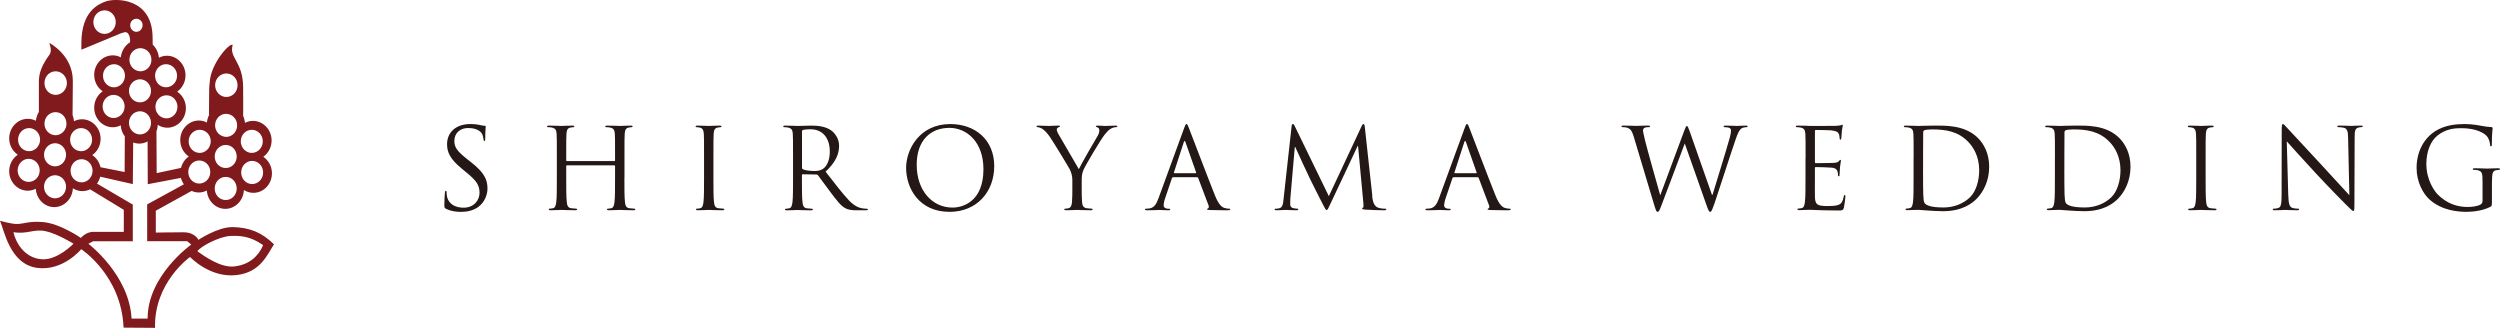
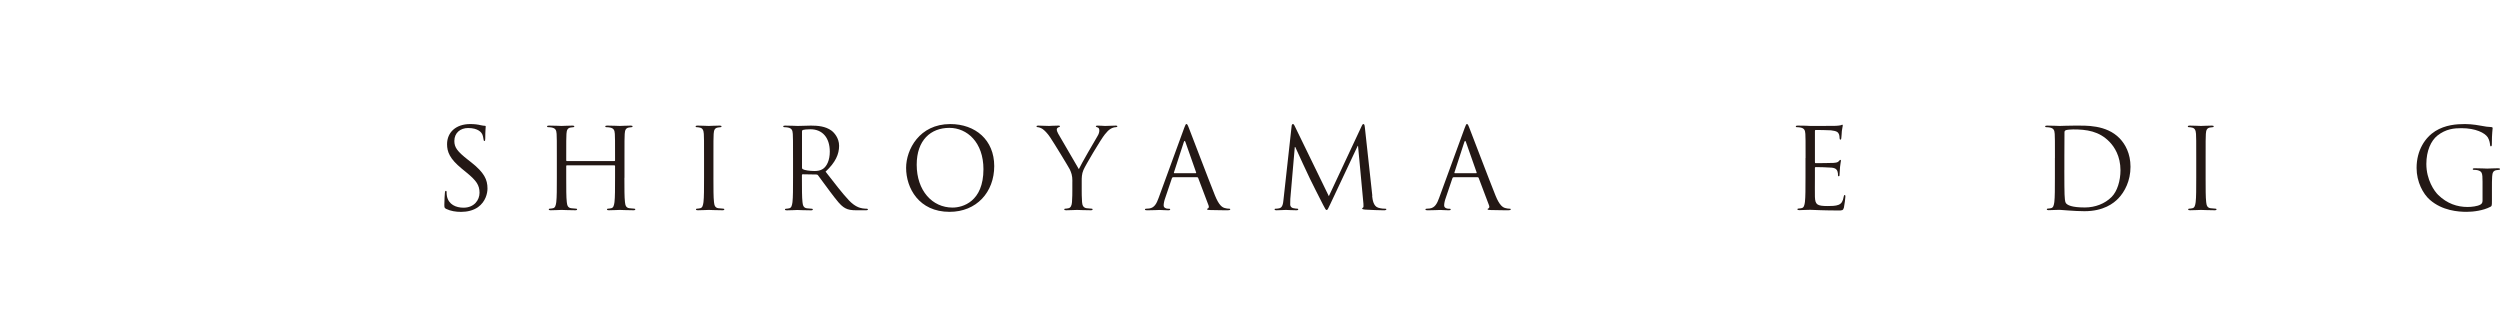
<svg xmlns="http://www.w3.org/2000/svg" id="_レイヤー_1" viewBox="0 0 663 86.95">
  <defs>
    <style>.cls-1{fill:#231815;}.cls-2{fill:#801a1c;}</style>
  </defs>
  <path class="cls-1" d="M118.29,55.37c-.42-.21-.45-.33-.45-1.13,0-1.48.12-2.67.15-3.15.03-.33.09-.47.24-.47.18,0,.21.09.21.33,0,.27,0,.68.09,1.1.45,2.2,2.4,3.03,4.39,3.03,2.85,0,4.25-2.05,4.25-3.95,0-2.05-.86-3.24-3.41-5.34l-1.34-1.1c-3.15-2.58-3.86-4.42-3.86-6.44,0-3.18,2.37-5.35,6.15-5.35,1.16,0,2.02.12,2.76.3.56.12.8.15,1.04.15s.3.06.3.21-.12,1.13-.12,3.15c0,.48-.06.68-.21.68-.18,0-.21-.15-.24-.39-.03-.36-.21-1.16-.39-1.48-.18-.33-.98-1.57-3.71-1.57-2.05,0-3.65,1.28-3.65,3.44,0,1.69.77,2.76,3.62,4.99l.83.65c3.5,2.76,4.34,4.6,4.34,6.98,0,1.22-.48,3.47-2.52,4.93-1.28.89-2.88,1.25-4.48,1.25-1.4,0-2.76-.21-3.98-.8Z" />
  <path class="cls-1" d="M165.59,47.15c0,2.85,0,5.2.15,6.44.09.86.27,1.51,1.16,1.63.42.06,1.07.12,1.34.12.18,0,.24.09.24.18,0,.15-.15.24-.47.24-1.63,0-3.5-.09-3.65-.09s-2.02.09-2.91.09c-.33,0-.48-.06-.48-.24,0-.09.06-.18.24-.18.27,0,.62-.06.89-.12.59-.12.74-.77.86-1.63.15-1.25.15-3.59.15-6.44v-3.12c0-.12-.09-.18-.18-.18h-12.59c-.09,0-.18.03-.18.18v3.12c0,2.85,0,5.2.15,6.44.09.86.27,1.51,1.16,1.63.42.06,1.07.12,1.34.12.18,0,.24.09.24.18,0,.15-.15.24-.48.24-1.63,0-3.5-.09-3.65-.09s-2.02.09-2.91.09c-.33,0-.48-.06-.48-.24,0-.09.06-.18.24-.18.27,0,.62-.06.89-.12.59-.12.74-.77.86-1.63.15-1.25.15-3.59.15-6.44v-5.23c0-4.63,0-5.46-.06-6.41-.06-1.01-.3-1.48-1.28-1.69-.24-.06-.74-.09-1.01-.09-.12,0-.24-.06-.24-.18,0-.18.15-.24.47-.24,1.34,0,3.21.09,3.36.09s2.02-.09,2.91-.09c.33,0,.48.06.48.24,0,.12-.12.18-.24.18-.21,0-.39.03-.74.09-.8.15-1.04.65-1.1,1.69-.06.95-.06,1.78-.06,6.41v.62c0,.15.09.18.18.18h12.59c.09,0,.18-.03.18-.18v-.62c0-4.63,0-5.46-.06-6.41-.06-1.01-.3-1.48-1.28-1.69-.24-.06-.74-.09-1.01-.09-.12,0-.24-.06-.24-.18,0-.18.15-.24.48-.24,1.34,0,3.21.09,3.36.09s2.02-.09,2.91-.09c.33,0,.48.06.48.24,0,.12-.12.18-.24.18-.21,0-.39.03-.74.09-.8.15-1.04.65-1.1,1.69-.06.95-.06,1.78-.06,6.41v5.23Z" />
  <path class="cls-1" d="M189.2,47.15c0,2.85,0,5.2.15,6.44.09.86.27,1.51,1.16,1.63.42.06,1.07.12,1.34.12.18,0,.24.09.24.18,0,.15-.15.24-.48.24-1.63,0-3.5-.09-3.65-.09s-2.02.09-2.91.09c-.33,0-.48-.06-.48-.24,0-.09.06-.18.24-.18.27,0,.62-.06.89-.12.59-.12.74-.77.86-1.63.15-1.25.15-3.59.15-6.44v-5.23c0-4.63,0-5.46-.06-6.41-.06-1.01-.36-1.51-1.01-1.66-.33-.09-.71-.12-.92-.12-.12,0-.24-.06-.24-.18,0-.18.15-.24.47-.24.98,0,2.85.09,3,.09s2.02-.09,2.91-.09c.33,0,.48.06.48.24,0,.12-.12.18-.24.18-.21,0-.39.03-.74.09-.8.15-1.04.65-1.1,1.69-.06.95-.06,1.78-.06,6.41v5.23Z" />
  <path class="cls-1" d="M210.31,41.92c0-4.63,0-5.46-.06-6.41-.06-1.01-.3-1.48-1.28-1.69-.24-.06-.74-.09-1.01-.09-.12,0-.24-.06-.24-.18,0-.18.15-.24.47-.24,1.34,0,3.21.09,3.36.09.33,0,2.58-.09,3.5-.09,1.87,0,3.86.18,5.43,1.31.74.53,2.05,1.99,2.05,4.04,0,2.2-.92,4.39-3.59,6.86,2.43,3.12,4.45,5.76,6.18,7.6,1.6,1.69,2.88,2.02,3.62,2.14.56.09.98.09,1.16.09.15,0,.27.09.27.18,0,.18-.18.24-.71.24h-2.11c-1.66,0-2.41-.15-3.18-.56-1.28-.68-2.32-2.14-4.01-4.36-1.25-1.63-2.64-3.62-3.24-4.39-.12-.12-.21-.18-.39-.18l-3.65-.06c-.15,0-.21.09-.21.24v.71c0,2.85,0,5.2.15,6.44.09.86.27,1.51,1.16,1.63.42.06,1.07.12,1.34.12.18,0,.24.09.24.18,0,.15-.15.24-.47.24-1.63,0-3.5-.09-3.65-.09-.03,0-1.9.09-2.79.09-.33,0-.48-.06-.48-.24,0-.09.06-.18.24-.18.27,0,.62-.06.89-.12.59-.12.74-.77.86-1.63.15-1.25.15-3.59.15-6.44v-5.23ZM212.69,44.51c0,.15.06.27.21.36.45.27,1.81.48,3.12.48.71,0,1.54-.09,2.23-.56,1.04-.71,1.81-2.32,1.81-4.57,0-3.71-1.96-5.94-5.14-5.94-.89,0-1.69.09-1.99.18-.15.06-.24.18-.24.36v9.71Z" />
  <path class="cls-1" d="M252,32.9c6.68,0,11.67,4.22,11.67,11.14s-4.69,12.14-11.85,12.14c-8.14,0-11.52-6.32-11.52-11.67,0-4.81,3.5-11.61,11.7-11.61ZM252.62,55.05c2.67,0,8.19-1.54,8.19-10.18,0-7.13-4.34-10.96-9.03-10.96-4.96,0-8.67,3.27-8.67,9.77,0,6.92,4.16,11.37,9.5,11.37Z" />
  <path class="cls-1" d="M284.4,48.07c0-1.6-.3-2.26-.68-3.12-.21-.47-4.19-7.01-5.23-8.55-.74-1.1-1.49-1.84-2.02-2.2-.45-.3-1.01-.47-1.28-.47-.15,0-.3-.06-.3-.21,0-.12.12-.21.39-.21.56,0,2.79.09,2.94.09.21,0,1.34-.09,2.49-.09.33,0,.39.09.39.21s-.18.15-.45.27c-.24.12-.39.3-.39.53,0,.36.15.71.39,1.16.48.86,4.93,8.52,5.46,9.38.56-1.25,4.33-7.75,4.93-8.73.39-.62.5-1.13.5-1.51,0-.42-.12-.74-.47-.83-.27-.09-.45-.15-.45-.3,0-.12.18-.18.47-.18.77,0,1.72.09,1.96.09.18,0,2.32-.09,2.88-.09.21,0,.39.06.39.18,0,.15-.15.24-.39.24-.33,0-.89.12-1.37.42-.59.36-.92.71-1.57,1.51-.98,1.19-5.14,8.17-5.67,9.44-.45,1.07-.45,1.99-.45,2.97v2.55c0,.47,0,1.72.09,2.97.06.86.33,1.51,1.22,1.63.42.06,1.07.12,1.34.12.18,0,.24.09.24.18,0,.15-.15.24-.48.24-1.63,0-3.5-.09-3.65-.09s-2.02.09-2.91.09c-.33,0-.48-.06-.48-.24,0-.09.06-.18.24-.18.27,0,.62-.06.89-.12.59-.12.86-.77.92-1.63.09-1.25.09-2.49.09-2.97v-2.55Z" />
  <path class="cls-1" d="M314,34.05c.36-.98.47-1.16.65-1.16s.3.15.65,1.07c.45,1.13,5.11,13.39,6.92,17.9,1.07,2.64,1.93,3.12,2.55,3.3.45.15.89.18,1.19.18.18,0,.3.03.3.18,0,.18-.27.24-.59.24-.45,0-2.61,0-4.66-.06-.56-.03-.89-.03-.89-.21,0-.12.09-.18.21-.21.18-.06.36-.33.18-.8l-2.76-7.3c-.06-.12-.12-.18-.27-.18h-6.38c-.15,0-.24.09-.3.24l-1.78,5.26c-.27.74-.42,1.45-.42,1.99,0,.59.62.86,1.13.86h.3c.21,0,.3.06.3.18,0,.18-.18.24-.45.24-.71,0-1.99-.09-2.32-.09s-1.96.09-3.36.09c-.39,0-.56-.06-.56-.24,0-.12.12-.18.27-.18.21,0,.62-.03.86-.06,1.37-.18,1.96-1.31,2.49-2.79l6.74-18.44ZM317.09,45.93c.15,0,.15-.09.12-.21l-2.82-8.02c-.15-.45-.3-.45-.45,0l-2.61,8.02c-.06.15,0,.21.09.21h5.67Z" />
  <path class="cls-1" d="M363.89,51.93c.12,1.07.33,2.73,1.6,3.15.86.27,1.63.27,1.93.27.15,0,.24.03.24.15,0,.18-.27.27-.62.27-.65,0-3.86-.09-4.96-.18-.68-.06-.83-.15-.83-.3,0-.12.06-.18.21-.21.15-.03.18-.53.12-1.07l-1.43-15.32h-.09l-7.27,15.44c-.62,1.31-.71,1.57-.98,1.57-.21,0-.36-.3-.92-1.37-.77-1.46-3.33-6.59-3.47-6.89-.27-.53-3.59-7.66-3.92-8.46h-.12l-1.19,13.78c-.03.48-.03,1.01-.03,1.51,0,.45.33.83.77.92.5.12.95.15,1.13.15.12,0,.24.06.24.15,0,.21-.18.27-.53.27-1.1,0-2.52-.09-2.76-.09-.27,0-1.69.09-2.49.09-.3,0-.5-.06-.5-.27,0-.09.15-.15.3-.15.24,0,.45,0,.89-.09.98-.18,1.07-1.34,1.19-2.46l2.14-19.36c.03-.33.15-.53.33-.53s.3.12.45.45l9.09,18.68,8.73-18.65c.12-.27.24-.48.45-.48s.3.24.36.8l1.99,18.23Z" />
  <path class="cls-1" d="M388.39,34.05c.36-.98.47-1.16.65-1.16s.3.15.65,1.07c.45,1.13,5.11,13.39,6.92,17.9,1.07,2.64,1.93,3.12,2.55,3.3.45.15.89.18,1.19.18.18,0,.3.03.3.18,0,.18-.27.24-.59.24-.45,0-2.61,0-4.66-.06-.56-.03-.89-.03-.89-.21,0-.12.09-.18.21-.21.18-.06.36-.33.18-.8l-2.76-7.3c-.06-.12-.12-.18-.27-.18h-6.38c-.15,0-.24.09-.3.24l-1.78,5.26c-.27.74-.42,1.45-.42,1.99,0,.59.62.86,1.13.86h.3c.21,0,.3.06.3.18,0,.18-.18.24-.45.24-.71,0-1.99-.09-2.32-.09s-1.96.09-3.36.09c-.39,0-.56-.06-.56-.24,0-.12.12-.18.27-.18.21,0,.62-.03.86-.06,1.37-.18,1.96-1.31,2.49-2.79l6.74-18.44ZM391.48,45.93c.15,0,.15-.09.12-.21l-2.82-8.02c-.15-.45-.3-.45-.45,0l-2.61,8.02c-.06.15,0,.21.09.21h5.67Z" />
-   <path class="cls-1" d="M454.04,51.66h.12c.8-2.73,3.53-11.34,4.57-15.14.3-1.1.33-1.51.33-1.9,0-.53-.33-.89-1.69-.89-.15,0-.27-.09-.27-.21,0-.15.15-.21.5-.21,1.51,0,2.76.09,3.03.09.21,0,1.49-.09,2.41-.09.27,0,.42.06.42.18,0,.15-.09.24-.27.24-.12,0-.68.03-1.01.15-.89.33-1.37,1.57-1.93,3.21-1.31,3.77-4.31,13.21-5.46,16.54-.77,2.2-.92,2.55-1.25,2.55-.3,0-.47-.39-.89-1.54l-5.82-16.51h-.06c-1.07,2.85-5.14,13.72-6.21,16.48-.48,1.25-.62,1.57-.98,1.57-.3,0-.45-.33-1.04-2.35l-5.28-17.61c-.48-1.57-.86-2.02-1.63-2.32-.39-.15-1.13-.18-1.34-.18-.15,0-.27-.03-.27-.21,0-.15.18-.21.47-.21,1.54,0,3.18.09,3.5.09.27,0,1.57-.09,3.06-.09.42,0,.53.09.53.21,0,.18-.15.21-.3.21-.24,0-.8,0-1.16.18-.18.09-.39.33-.39.71s.27,1.42.56,2.73c.45,1.9,3.53,12.8,3.98,14.37h.06l6.29-16.92c.45-1.22.56-1.37.74-1.37.21,0,.39.39.74,1.4l5.91,16.84Z" />
  <path class="cls-1" d="M478.84,41.92c0-4.63,0-5.46-.06-6.41-.06-1.01-.3-1.48-1.28-1.69-.24-.06-.74-.09-1.01-.09-.12,0-.24-.06-.24-.18,0-.18.15-.24.47-.24.68,0,1.49,0,2.14.03l1.22.06c.21,0,6.12,0,6.8-.03.56-.03,1.04-.09,1.28-.15.15-.03.27-.15.42-.15.09,0,.12.12.12.27,0,.21-.15.56-.24,1.4-.03.3-.09,1.6-.15,1.96-.03.15-.09.33-.21.33-.18,0-.24-.15-.24-.39,0-.21-.03-.71-.18-1.07-.21-.48-.5-.83-2.11-1.01-.5-.06-3.74-.09-4.07-.09-.12,0-.18.09-.18.3v8.19c0,.21.03.3.18.3.39,0,4.04,0,4.72-.06.71-.06,1.13-.12,1.4-.42.21-.24.33-.39.45-.39.09,0,.15.06.15.24s-.15.68-.24,1.66c-.06.59-.12,1.69-.12,1.9,0,.24,0,.56-.21.56-.15,0-.21-.12-.21-.27,0-.3,0-.59-.12-.98-.12-.42-.39-.92-1.54-1.04-.8-.09-3.74-.15-4.25-.15-.15,0-.21.09-.21.21v2.61c0,1.01-.03,4.45,0,5.08.09,2.05.53,2.43,3.44,2.43.77,0,2.08,0,2.85-.33.77-.33,1.13-.92,1.34-2.14.06-.33.12-.45.27-.45.18,0,.18.24.18.45,0,.24-.24,2.26-.39,2.88-.21.77-.45.77-1.6.77-2.23,0-3.86-.06-5.02-.09-1.16-.06-1.87-.09-2.32-.09-.06,0-.56,0-1.19.03-.59,0-1.28.06-1.72.06-.33,0-.48-.06-.48-.24,0-.09.06-.18.24-.18.27,0,.62-.06.89-.12.59-.12.74-.77.86-1.63.15-1.25.15-3.59.15-6.44v-5.23Z" />
-   <path class="cls-1" d="M507.49,41.92c0-4.63,0-5.46-.06-6.41-.06-1.01-.3-1.48-1.28-1.69-.24-.06-.74-.09-1.01-.09-.12,0-.24-.06-.24-.18,0-.18.15-.24.47-.24,1.34,0,3.21.09,3.36.09.36,0,2.23-.09,4.01-.09,2.94,0,8.37-.27,11.91,3.38,1.48,1.54,2.88,4.01,2.88,7.54,0,3.74-1.54,6.62-3.21,8.37-1.28,1.34-3.95,3.41-9,3.41-1.28,0-2.85-.09-4.13-.18-1.31-.09-2.32-.18-2.46-.18-.06,0-.56,0-1.19.03-.59,0-1.28.06-1.72.06-.33,0-.48-.06-.48-.24,0-.09.06-.18.24-.18.27,0,.62-.06.89-.12.59-.12.74-.77.86-1.63.15-1.25.15-3.59.15-6.44v-5.23ZM509.99,45.13c0,3.15.03,5.88.06,6.44.03.74.09,1.93.33,2.26.39.56,1.54,1.19,5.05,1.19,2.76,0,5.31-1.01,7.07-2.76,1.54-1.51,2.38-4.36,2.38-7.1,0-3.77-1.63-6.21-2.85-7.48-2.79-2.94-6.18-3.36-9.71-3.36-.59,0-1.69.09-1.93.21-.27.12-.36.27-.36.59-.03,1.01-.03,4.04-.03,6.32v3.68Z" />
  <path class="cls-1" d="M544.97,41.92c0-4.63,0-5.46-.06-6.41-.06-1.01-.3-1.48-1.28-1.69-.24-.06-.74-.09-1.01-.09-.12,0-.24-.06-.24-.18,0-.18.15-.24.47-.24,1.34,0,3.21.09,3.36.09.36,0,2.23-.09,4.01-.09,2.94,0,8.37-.27,11.91,3.38,1.48,1.54,2.88,4.01,2.88,7.54,0,3.74-1.54,6.62-3.21,8.37-1.28,1.34-3.95,3.41-9,3.41-1.28,0-2.85-.09-4.13-.18-1.31-.09-2.32-.18-2.46-.18-.06,0-.56,0-1.19.03-.59,0-1.28.06-1.72.06-.33,0-.48-.06-.48-.24,0-.09.06-.18.24-.18.27,0,.62-.06.89-.12.59-.12.74-.77.86-1.63.15-1.25.15-3.59.15-6.44v-5.23ZM547.46,45.13c0,3.15.03,5.88.06,6.44.03.74.09,1.93.33,2.26.39.56,1.54,1.19,5.05,1.19,2.76,0,5.32-1.01,7.07-2.76,1.54-1.51,2.38-4.36,2.38-7.1,0-3.77-1.63-6.21-2.85-7.48-2.79-2.94-6.18-3.36-9.71-3.36-.59,0-1.69.09-1.93.21-.27.12-.36.27-.36.59-.03,1.01-.03,4.04-.03,6.32v3.68Z" />
  <path class="cls-1" d="M584.93,47.15c0,2.85,0,5.2.15,6.44.09.86.27,1.51,1.16,1.63.42.06,1.07.12,1.34.12.18,0,.24.09.24.18,0,.15-.15.24-.48.24-1.63,0-3.5-.09-3.65-.09s-2.02.09-2.91.09c-.33,0-.48-.06-.48-.24,0-.09.06-.18.24-.18.27,0,.62-.06.89-.12.59-.12.74-.77.86-1.63.15-1.25.15-3.59.15-6.44v-5.23c0-4.63,0-5.46-.06-6.41-.06-1.01-.36-1.51-1.01-1.66-.33-.09-.71-.12-.92-.12-.12,0-.24-.06-.24-.18,0-.18.15-.24.47-.24.98,0,2.85.09,3,.09s2.02-.09,2.91-.09c.33,0,.48.06.48.24,0,.12-.12.18-.24.18-.21,0-.39.03-.74.09-.8.15-1.04.65-1.1,1.69-.06.95-.06,1.78-.06,6.41v5.23Z" />
-   <path class="cls-1" d="M606.85,51.72c.06,2.43.36,3.21,1.16,3.44.56.15,1.22.18,1.48.18.15,0,.24.06.24.18,0,.18-.18.24-.53.24-1.69,0-2.88-.09-3.15-.09s-1.51.09-2.85.09c-.3,0-.47-.03-.47-.24,0-.12.09-.18.24-.18.24,0,.77-.03,1.22-.18.74-.21.89-1.07.89-3.77l.03-17.01c0-1.16.09-1.49.33-1.49s.74.65,1.04.95c.45.5,4.87,5.29,9.44,10.18,2.94,3.15,6.18,6.77,7.13,7.75l-.33-15.08c-.03-1.93-.24-2.58-1.16-2.82-.53-.12-1.22-.15-1.46-.15-.21,0-.24-.09-.24-.21,0-.18.24-.21.59-.21,1.34,0,2.76.09,3.09.09s1.31-.09,2.52-.09c.33,0,.53.03.53.21,0,.12-.12.21-.33.21-.15,0-.36,0-.71.09-.98.21-1.1.86-1.1,2.64l-.06,17.4c0,1.96-.06,2.11-.27,2.11-.24,0-.59-.33-2.17-1.9-.33-.3-4.6-4.66-7.75-8.05-3.44-3.71-6.8-7.45-7.75-8.52l.39,14.22Z" />
  <path class="cls-1" d="M658.37,48.19c0-2.41-.15-2.73-1.34-3.06-.24-.06-.74-.09-1.01-.09-.12,0-.24-.06-.24-.18,0-.18.15-.24.47-.24,1.34,0,3.21.09,3.36.09s2.02-.09,2.91-.09c.33,0,.48.06.48.24,0,.12-.12.18-.24.18-.21,0-.39.03-.74.09-.8.15-1.04.65-1.1,1.69-.06.95-.06,1.84-.06,3.09v3.33c0,1.34-.03,1.4-.39,1.6-1.9,1.01-4.57,1.34-6.29,1.34-2.26,0-6.47-.3-9.77-3.18-1.81-1.57-3.53-4.75-3.53-8.46,0-4.75,2.32-8.11,4.96-9.77,2.67-1.66,5.61-1.87,7.9-1.87,1.87,0,3.98.39,4.54.5.62.15,1.66.27,2.41.3.3.03.36.15.36.27,0,.42-.21,1.25-.21,4.22,0,.47-.06.62-.27.62-.15,0-.18-.18-.21-.45-.03-.42-.18-1.25-.62-1.96-.74-1.13-3.15-2.41-6.98-2.41-1.87,0-4.1.18-6.35,1.96-1.72,1.37-2.94,4.07-2.94,7.54,0,4.19,2.11,7.22,3.15,8.22,2.35,2.29,5.05,3.18,7.78,3.18,1.07,0,2.61-.18,3.38-.62.39-.21.59-.53.59-1.04v-5.05Z" />
-   <path class="cls-2" d="M61.63,60.23c-3.83-.06-9.02,3.38-9.02,3.38,0,0-.82-2.01-3.99-2.01-2.53,0-7.3.08-7.3.08v-5.8l9.5-5.25c.6.26,1.25.42,1.93.42.75,0,1.46-.21,2.1-.52.19,2.7,2.3,4.86,4.91,4.86s4.82-2.22,4.92-5c.74.47,1.59.75,2.52.75,2.73,0,4.92-2.31,4.92-5.18,0-1.85-.93-3.46-2.29-4.38,1.31-.93,2.2-2.51,2.2-4.33,0-2.86-2.23-5.19-4.95-5.19-.77,0-1.48.21-2.12.52-.05-.65-.22-1.28-.48-1.85h0s.05-2.53,0-7.58c-.06-6.96-3.8-7.72-2.77-11.23-.71-.75-5.74,4.83-6.08,9.74,0,.05-.15,1.64-.15,1.64l-.06,7.14.11-.08c-.35.65-.59,1.35-.66,2.13-.65-.33-1.35-.53-2.12-.53-2.73,0-4.95,2.33-4.95,5.19,0,1.83.91,3.44,2.27,4.36-1,.68-1.75,1.75-2.07,3.02l-6.45,1.38-.06-11.04c.21-.54.33-1.13.35-1.76.72.48,1.57.76,2.53.76,2.7,0,4.93-2.32,4.93-5.19,0-1.85-.95-3.46-2.31-4.38,1.32-.93,2.21-2.52,2.21-4.33,0-2.85-2.21-5.19-4.95-5.19-.75,0-1.48.21-2.11.53-.12-1.36-.71-2.58-1.63-3.45,0,0-.04-.54-.04-1.82C40.47-.64,30.58-.55,28.02.39c-1.74.66-6.44,2.43-6.44,11.08v1.72l10.54-4.38.57-.15s.99-.56,1.51.62c.45,1,.28,1.93.28,1.93-1.33.85-2.25,2.29-2.44,4-.64-.34-1.35-.53-2.12-.53-2.73,0-4.94,2.31-4.94,5.18,0,1.83.9,3.44,2.25,4.35-1.35.93-2.25,2.53-2.25,4.35,0,2.87,2.21,5.19,4.94,5.19.75,0,1.46-.19,2.1-.51.06,1.11.46,2.12,1.08,2.92l-.05,9.46-6.4-1.27c-.29-1.35-1.1-2.49-2.18-3.22,1.33-.93,2.21-2.52,2.21-4.31,0-2.86-2.22-5.19-4.93-5.19-.76,0-1.48.2-2.13.52-.05-.59-.17-1.14-.38-1.65l.07-8.25s0-.81,0-.89c-.04-6.72-6.03-9.85-6.09-9.89-.53-.35.97,1.67-.21,3.2-.94,1.23-2.23,3.37-2.55,5.32-.2,1.08-.15,2.19-.15,2.19v7.43l.06-.03c-.47.71-.75,1.55-.85,2.45-.65-.33-1.36-.52-2.14-.52-2.72,0-4.94,2.32-4.94,5.18,0,1.83.92,3.43,2.28,4.34-1.36.93-2.28,2.53-2.28,4.37,0,2.86,2.22,5.18,4.94,5.18.77,0,1.47-.21,2.11-.52.17,2.71,2.29,4.87,4.9,4.87s4.84-2.22,4.93-4.99c.74.46,1.61.75,2.52.75.73,0,1.42-.17,2.05-.48l8.94,5.44v5.85s-7.85,0-7.93,0c-2.09-.1-3.45,1.61-3.45,1.61,0,0-5.53-3.87-10.13-4.22-4.6-.35-5.33.88-8.05.41-1.98-.35-3.27-.76-3.27-.76,1.09,2.37,2.55,11.49,9.82,12.5,6.89.95,11.72-4.95,11.72-4.95,0,0,10.67,6.9,11.23,20.8.12,0,8.2.08,8.35.06-.32-12,9.28-18.8,9.28-18.8,0,0,5.29,5.66,12.38,4.8,6.37-.76,8.09-5.44,9.89-8.15-3.08-3-6.23-4.48-11.04-4.58ZM66.86,48.81c-1.6,0-2.9-1.37-2.9-3.07s1.29-3.07,2.9-3.07,2.92,1.37,2.92,3.07-1.3,3.07-2.92,3.07ZM66.77,34.42c1.62,0,2.92,1.37,2.92,3.06s-1.3,3.07-2.92,3.07c-.96,0-1.81-.5-2.34-1.24-.17-.24-.32-.52-.39-.8-.14-.33-.19-.66-.19-1.03,0-1.69,1.31-3.06,2.92-3.06ZM60.03,19.48c1.64,0,2.97,1.39,2.97,3.12s-1.33,3.12-2.97,3.12-2.98-1.4-2.98-3.12,1.34-3.12,2.98-3.12ZM59.97,30.19c1.61,0,2.92,1.36,2.92,3.05,0,1.41-.9,2.58-2.12,2.95-.28.08-.52.11-.8.11s-.57-.05-.83-.15c-1.21-.37-2.1-1.53-2.1-2.92,0-1.69,1.32-3.05,2.93-3.05ZM59.86,38.44c1.64,0,2.92,1.36,2.92,3.06s-1.29,3.06-2.92,3.06-2.92-1.37-2.92-3.06,1.32-3.06,2.92-3.06ZM59.86,46.91c1.64,0,2.92,1.37,2.92,3.07s-1.29,3.07-2.92,3.07-2.92-1.36-2.92-3.07,1.32-3.07,2.92-3.07ZM50.03,37.48c0-1.69,1.3-3.06,2.93-3.06s2.93,1.37,2.93,3.06c0,.37-.08.7-.19,1.03-.1.29-.23.56-.39.8-.55.74-1.4,1.24-2.35,1.24-1.63,0-2.93-1.37-2.93-3.07ZM52.84,42.56c1.63,0,2.93,1.36,2.93,3.05s-1.3,3.07-2.93,3.07-2.91-1.36-2.91-3.07,1.31-3.05,2.91-3.05ZM27.73,8.99c-1.64,0-2.97-1.4-2.97-3.13s1.33-3.12,2.97-3.12,2.97,1.39,2.97,3.12-1.33,3.13-2.97,3.13ZM7.6,48.24c-1.61,0-2.92-1.37-2.92-3.05s1.31-3.07,2.92-3.07,2.93,1.37,2.93,3.07-1.32,3.05-2.93,3.05ZM10.53,37.76c-.12.5-.35.94-.65,1.32-.55.62-1.3,1.02-2.17,1.02-1.62,0-2.92-1.36-2.92-3.06s1.3-3.07,2.92-3.07,2.92,1.38,2.92,3.07c0,.26-.04.49-.1.72ZM14.6,52.6c-1.6,0-2.93-1.38-2.93-3.08s1.33-3.05,2.93-3.05,2.92,1.36,2.92,3.05-1.3,3.08-2.92,3.08ZM14.6,44.12c-1.6,0-2.93-1.36-2.93-3.07s1.33-3.07,2.93-3.07,2.92,1.37,2.92,3.07-1.3,3.07-2.92,3.07ZM15.49,35.74c-.25.07-.5.12-.77.12-.31,0-.6-.05-.88-.15-1.18-.39-2.05-1.53-2.05-2.91,0-1.71,1.31-3.06,2.93-3.06s2.91,1.36,2.91,3.06c0,1.41-.9,2.59-2.14,2.94ZM14.76,25.16c-1.64,0-2.97-1.38-2.97-3.13s1.33-3.12,2.97-3.12,2.98,1.4,2.98,3.12-1.33,3.13-2.98,3.13ZM21.51,33.97c1.61,0,2.92,1.38,2.92,3.07s-1.31,3.06-2.92,3.06-2.92-1.36-2.92-3.06,1.31-3.07,2.92-3.07ZM21.63,48.36c-1.62,0-2.92-1.37-2.92-3.07s1.3-3.07,2.92-3.07,2.92,1.38,2.92,3.07-1.31,3.07-2.92,3.07ZM11.18,68.76c-4.99-.29-7.17-4.96-7.61-7.18,3.7.59,5.38-.93,8.53-.27,3.17.68,7.39,3.32,7.39,3.32,0,0-4.16,4.36-8.31,4.13ZM47.06,28.33c0,1.7-1.31,3.06-2.91,3.06s-2.93-1.36-2.93-3.06,1.31-3.06,2.93-3.06,2.91,1.36,2.91,3.06ZM44.02,17.02c1.62,0,2.94,1.37,2.94,3.06s-1.32,3.07-2.94,3.07-2.9-1.37-2.9-3.07,1.3-3.06,2.9-3.06ZM36.17,4.97c.92,0,1.65.77,1.65,1.72s-.73,1.75-1.65,1.75-1.64-.79-1.64-1.75.75-1.72,1.64-1.72ZM37.24,12.78c1.61,0,2.92,1.37,2.92,3.07,0,1.55-1.09,2.81-2.5,3.02-.13.03-.27.04-.42.04-.2,0-.41-.02-.6-.08-1.33-.29-2.32-1.51-2.32-2.99,0-1.7,1.31-3.07,2.92-3.07ZM37.13,21.03c1.61,0,2.92,1.38,2.92,3.07s-1.31,3.05-2.92,3.05-2.93-1.36-2.93-3.05,1.31-3.07,2.93-3.07ZM37.13,29.51c1.61,0,2.92,1.37,2.92,3.07s-1.31,3.07-2.92,3.07-2.93-1.38-2.93-3.07,1.31-3.07,2.93-3.07ZM30.13,31.3c-1.62,0-2.92-1.38-2.92-3.07s1.3-3.07,2.92-3.07,2.92,1.38,2.92,3.07-1.32,3.07-2.92,3.07ZM33,21c-.11.4-.31.75-.55,1.06-.54.66-1.33,1.1-2.23,1.1-1.6,0-2.91-1.37-2.91-3.07s1.32-3.06,2.91-3.06c1,0,1.85.52,2.39,1.3.12.15.21.34.28.51.17.39.26.81.26,1.25,0,.32-.06.62-.15.92ZM39.16,84.49c-.13-.03-3.14.03-4.27,0-.61-11.64-11.45-19.84-11.45-19.84l1.27-.67h10.51v-9.72l-9.5-5.57h0c.39-.54.69-1.16.86-1.83l8.64,1.96.1-11.02c.51.18,1.05.29,1.6.29.81,0,1.55-.22,2.22-.58l.05,11.34,8.77-1.67v-.09c.16.66.44,1.26.79,1.8l-9.72,5.32v9.76h10.62l1.07.89s-11.61,8.22-11.57,19.62ZM62.16,70.66c-3.55.39-7.64-2.49-9.81-4.01.62-1.15,5.63-3.92,8.79-4.08,4.02-.21,6.28.83,8.65,2.45-1.27,2.96-3.74,5.2-7.63,5.63Z" />
</svg>